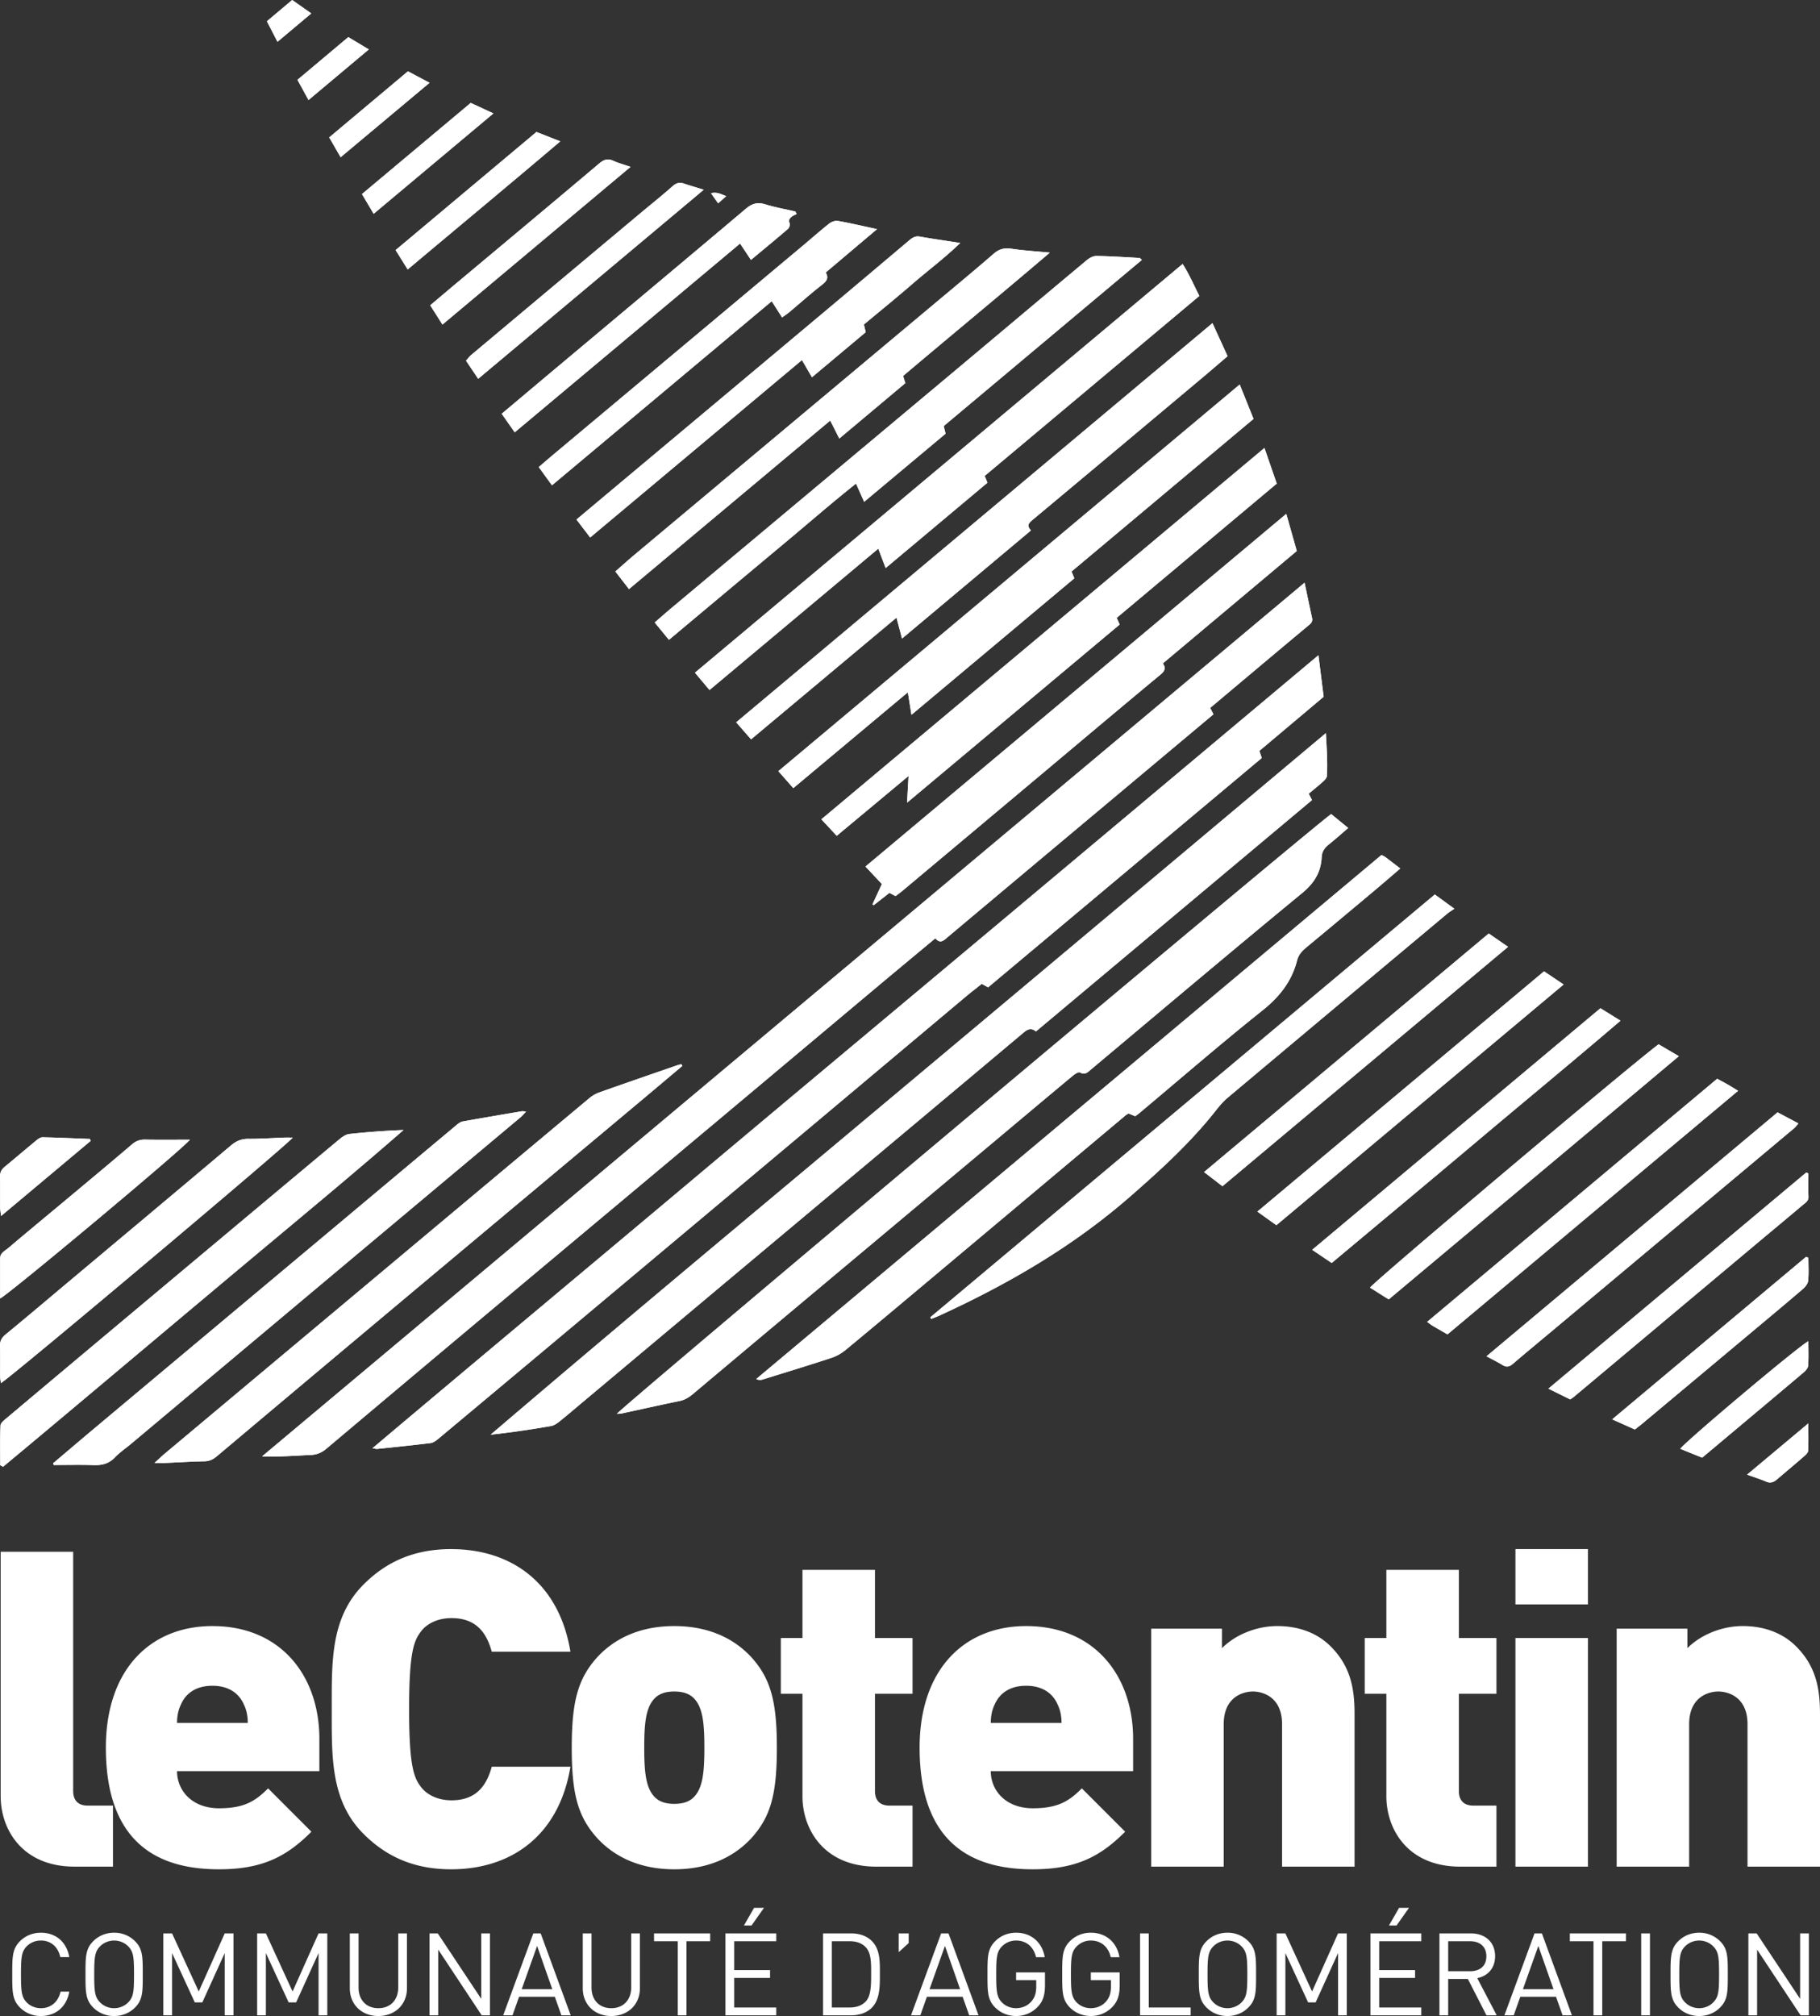
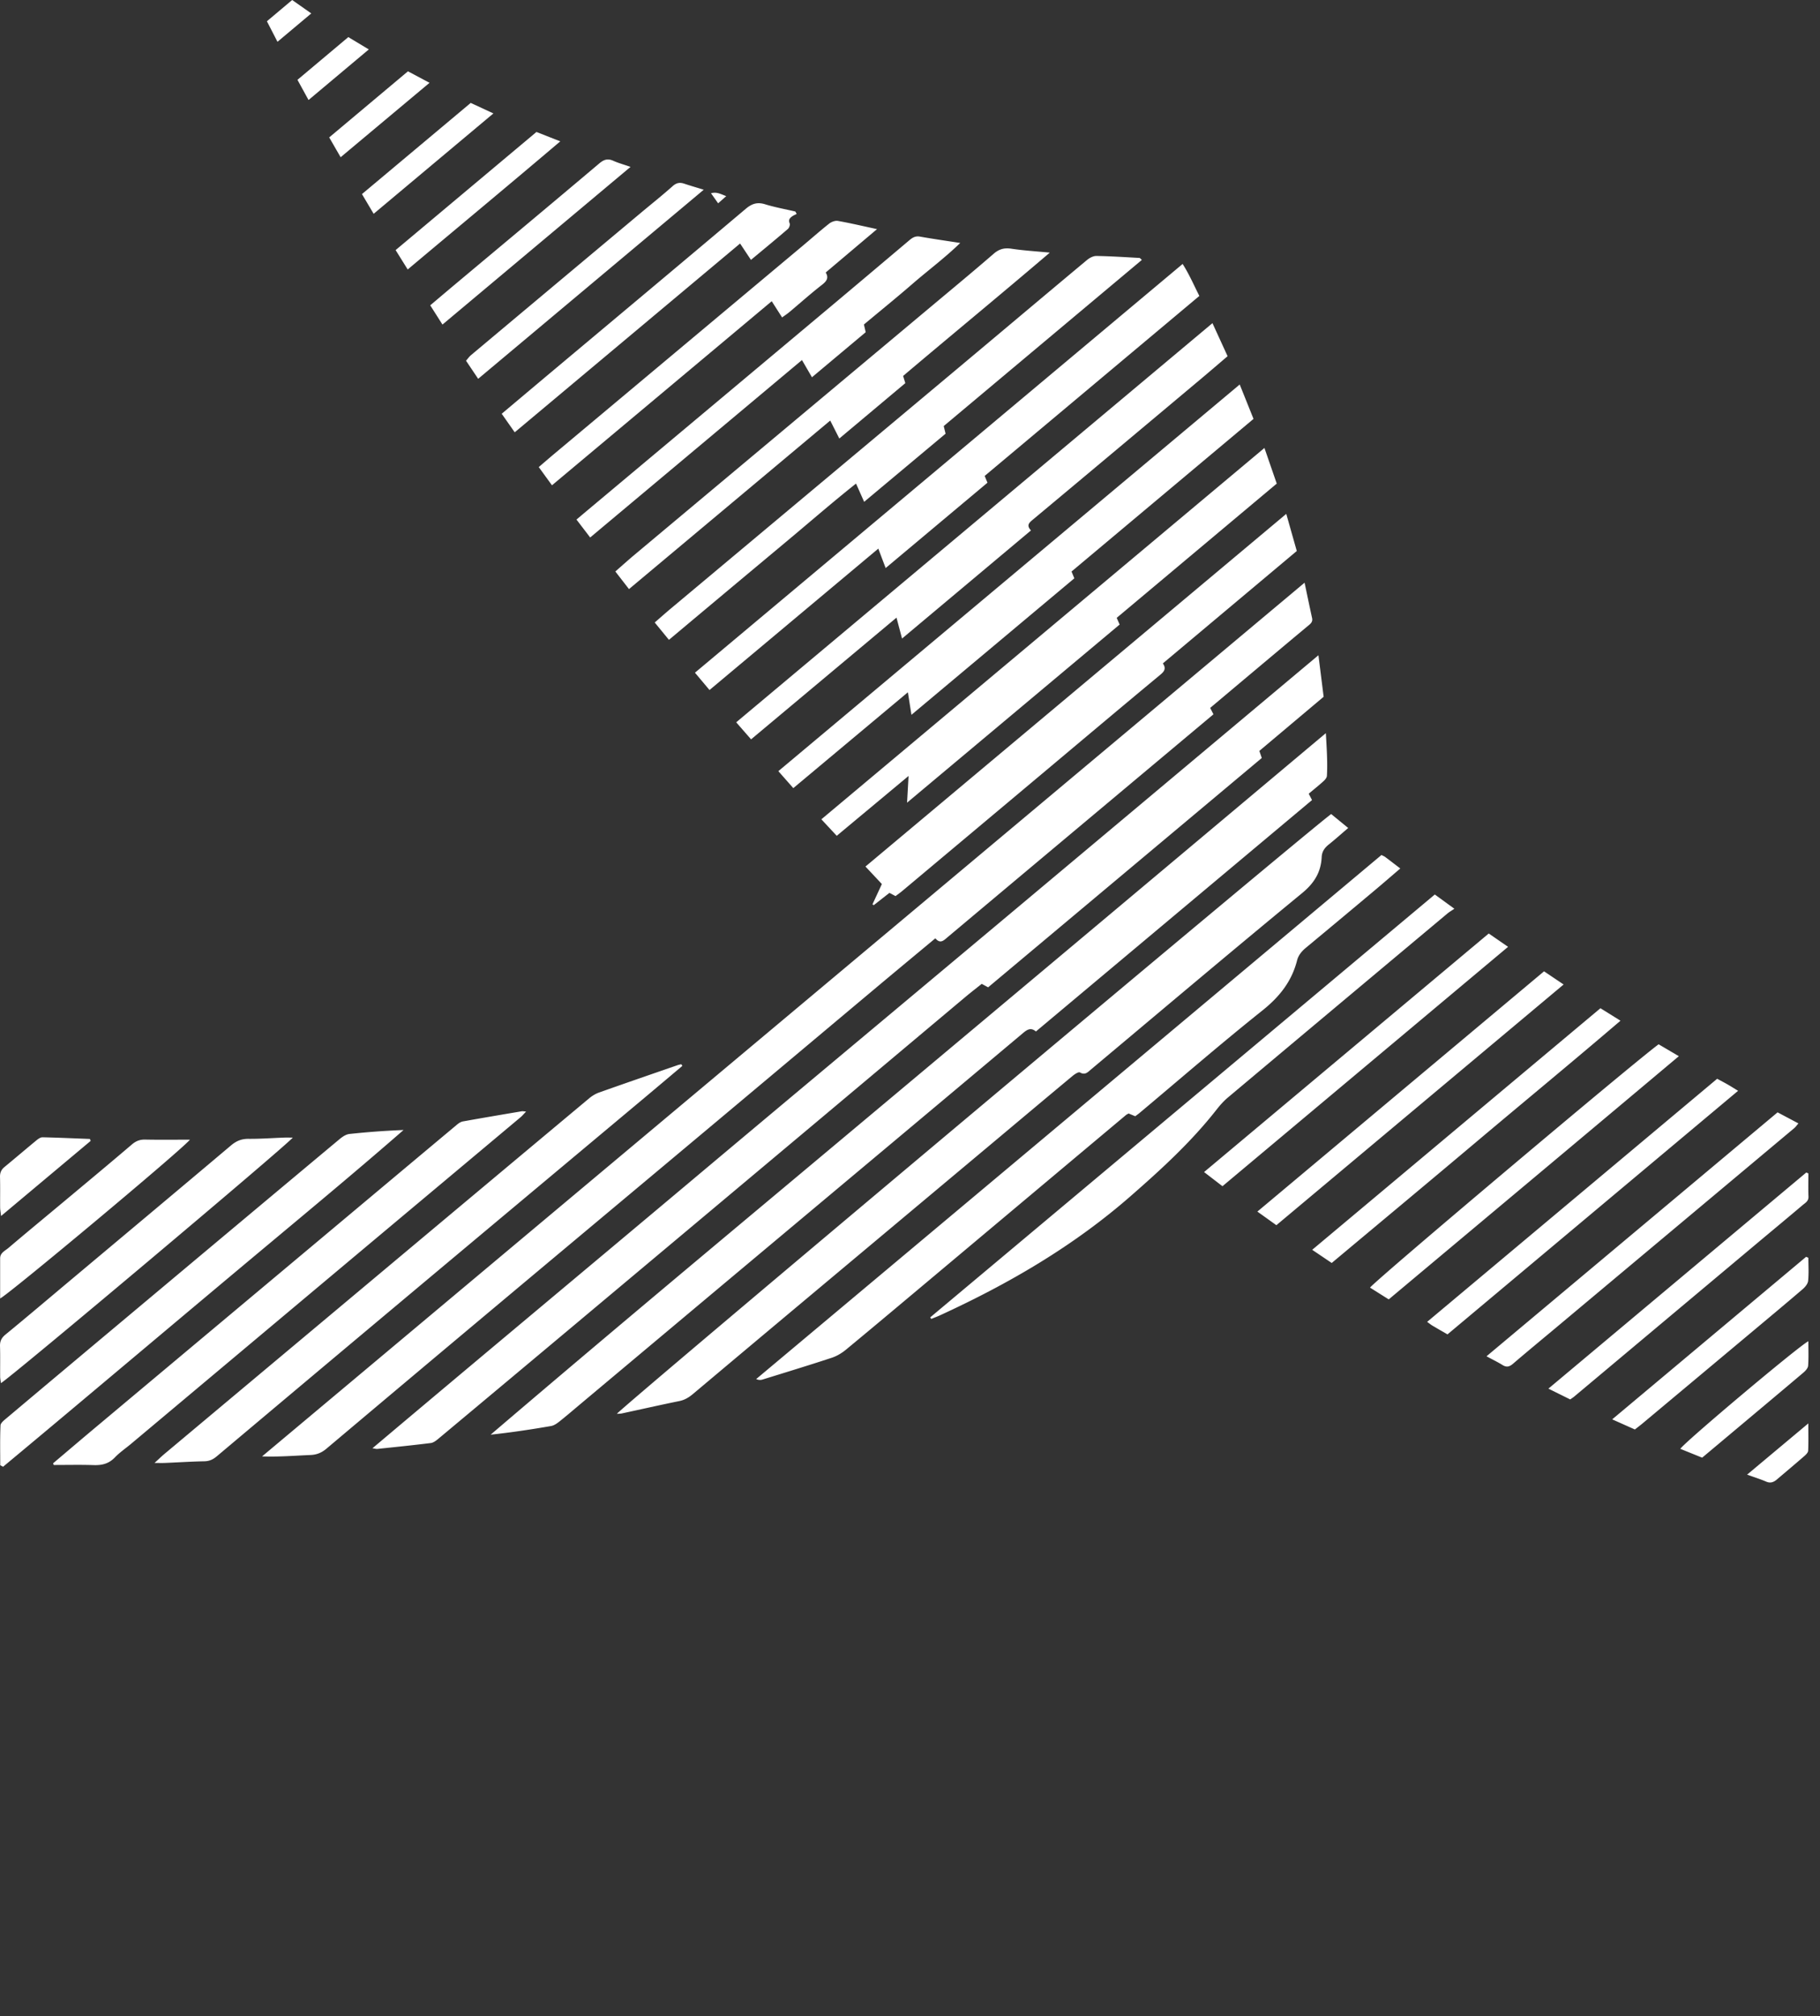
<svg xmlns="http://www.w3.org/2000/svg" version="1.1" id="Calque_1" x="0" y="0" viewBox="0 0 133.49 147.801" xml:space="preserve">
  <rect x="0" y="0" width="133.49" height="147.801" fill="#333333" stroke="none" />
  <style>.st0{fill:#fff}</style>
  <g id="Le_Cotentin">
-     <path class="st0" d="M8.285 132.376H6.437c-.714 0-1.07-.389-1.07-1.07v-17.541H.049v17.93c0 2.399 1.557 5.155 5.415 5.155h2.821v-4.474z" />
-     <path class="st0" d="M16.065 137.045c3.242 0 4.993-.973 6.777-2.756l-3.178-3.177c-.94.94-1.751 1.459-3.599 1.459-1.978 0-3.08-1.297-3.08-2.724h10.44v-2.367c0-4.572-2.788-8.267-7.846-8.267-4.572 0-7.814 3.21-7.814 8.915 0 7.523 4.442 8.917 8.3 8.917zm-2.788-12.094c.324-.745 1.037-1.361 2.302-1.361 1.264 0 1.978.616 2.302 1.361.226.454.292.94.292 1.362h-5.188c0-.422.065-.908.292-1.362zm13.389 9.5c1.686 1.686 3.729 2.594 6.42 2.594 4.377 0 7.911-2.432 8.754-7.522h-5.771c-.357 1.297-1.07 2.464-2.95 2.464-1.038 0-1.816-.422-2.238-.973-.518-.68-.875-1.491-.875-5.706s.357-5.025.875-5.707c.422-.55 1.2-.972 2.238-.972 1.88 0 2.593 1.167 2.95 2.464h5.771c-.843-5.09-4.377-7.522-8.754-7.522-2.691 0-4.734.908-6.42 2.594-2.431 2.432-2.334 5.674-2.334 9.143 0 3.469-.097 6.711 2.334 9.143zm22.792-15.238c-2.821 0-4.572 1.135-5.609 2.237-1.459 1.589-1.913 3.274-1.913 6.679 0 3.436.454 5.09 1.913 6.679 1.037 1.102 2.788 2.237 5.609 2.237s4.571-1.135 5.609-2.237c1.459-1.589 1.913-3.243 1.913-6.679 0-3.405-.454-5.09-1.913-6.679-1.038-1.102-2.788-2.237-5.609-2.237zm1.426 12.547c-.324.324-.778.487-1.426.487s-1.102-.163-1.427-.487c-.681-.681-.778-1.913-.778-3.631 0-1.719.097-2.951.778-3.631.325-.325.779-.487 1.427-.487s1.102.162 1.426.487c.682.68.779 1.912.779 3.631 0 1.717-.097 2.95-.779 3.631zm13.389 5.09h2.658v-4.474h-1.685c-.714 0-1.07-.389-1.07-1.07v-7.133h2.755v-4.085h-2.755v-4.993h-5.318v4.993H57.27v4.085h1.588v7.522c0 2.399 1.557 5.155 5.415 5.155zm10.991-17.637c-4.572 0-7.814 3.21-7.814 8.915 0 7.523 4.442 8.917 8.3 8.917 3.243 0 4.993-.973 6.777-2.756l-3.178-3.177c-.94.94-1.751 1.459-3.599 1.459-1.978 0-3.08-1.297-3.08-2.724h10.44v-2.367c0-4.572-2.788-8.267-7.846-8.267zm-2.594 7.1c0-.422.065-.908.292-1.362.324-.745 1.037-1.361 2.302-1.361 1.264 0 1.978.616 2.302 1.361.227.454.292.94.292 1.362H72.67zm21.008-7.101c-1.394 0-2.983.551-4.053 1.621v-1.427h-5.187v17.444h5.317v-10.44c0-2.01 1.427-2.399 2.14-2.399s2.14.389 2.14 2.399v10.44h5.317v-11.153c0-1.848-.26-3.502-1.751-4.993-.94-.941-2.269-1.492-3.923-1.492zm8.007 12.483c0 2.399 1.557 5.155 5.415 5.155h2.659v-4.474h-1.686c-.714 0-1.07-.389-1.07-1.07v-7.133h2.756v-4.085h-2.756v-4.993h-5.318v4.993h-1.588v4.085h1.588v7.522zm9.467-18.124h5.317v4.053h-5.317zm0 6.516h5.317v16.763h-5.317zm20.587.617c-.94-.941-2.269-1.492-3.923-1.492-1.394 0-2.983.551-4.053 1.621v-1.427h-5.187v17.444h5.317v-10.44c0-2.01 1.427-2.399 2.14-2.399s2.14.389 2.14 2.399v10.44h5.317v-11.153c0-1.848-.26-3.502-1.751-4.993zM2.998 142.267c.751 0 1.265.482 1.425 1.215h.659c-.203-1.13-1.004-1.788-2.084-1.788-.59 0-1.13.219-1.535.624-.565.566-.565 1.156-.565 2.43 0 1.273 0 1.864.565 2.429a2.14 2.14 0 001.535.624c1.071 0 1.89-.658 2.084-1.788h-.641c-.161.734-.692 1.215-1.443 1.215-.396 0-.776-.153-1.038-.422-.379-.388-.421-.802-.421-2.058 0-1.257.042-1.671.421-2.058a1.45 1.45 0 011.038-.423zm5.373-.573c-.599 0-1.13.22-1.536.624-.565.566-.565 1.156-.565 2.43 0 1.273 0 1.864.565 2.429a2.13 2.13 0 001.536.624c.598 0 1.13-.219 1.535-.624.565-.565.565-1.156.565-2.429 0-1.274 0-1.864-.565-2.43a2.135 2.135 0 00-1.535-.624zm1.037 5.103c-.261.27-.641.431-1.037.431-.397 0-.776-.161-1.038-.431-.379-.388-.422-.792-.422-2.049s.043-1.662.422-2.05c.262-.27.641-.43 1.038-.43.396 0 .776.16 1.037.43.38.388.422.793.422 2.05 0 1.257-.042 1.661-.422 2.049zm5.169-.793l-1.957-4.26h-.641v6.006h.641v-4.563l1.67 3.618h.548l1.645-3.618v4.563h.641v-6.006h-.641zm6.882 0l-1.957-4.26h-.641v6.006h.641v-4.563l1.67 3.618h.548l1.645-3.618v4.563h.641v-6.006h-.641zm7.749-.287c0 .912-.582 1.511-1.459 1.511s-1.451-.599-1.451-1.511v-3.972h-.641v4.023c0 1.198.877 2.033 2.092 2.033s2.1-.835 2.1-2.033v-4.023h-.641v3.972zm6.089.827l-3.188-4.8h-.608v6.006h.642v-4.816l3.188 4.816h.607v-6.006h-.641zm3.82-4.8l-2.21 6.006h.683l.481-1.358h2.623l.481 1.358h.684l-2.202-6.006h-.54zm-.852 4.091l1.13-3.171 1.114 3.171h-2.244zm8.029-.118c0 .912-.582 1.511-1.459 1.511s-1.451-.599-1.451-1.511v-3.972h-.641v4.023c0 1.198.877 2.033 2.092 2.033s2.1-.835 2.1-2.033v-4.023h-.641v3.972zm1.677-3.399h1.738v5.432h.641v-5.432h1.738v-.574h-4.117zm7.337-2.446l-.742 1.291h.557l.911-1.291zm-2.1 7.878h3.728v-.573h-3.087v-2.168h2.632v-.574h-2.632v-2.117h3.087v-.573h-3.728zm10.736-5.449c-.362-.363-.894-.557-1.518-.557h-2.058v6.006h2.058c.624 0 1.156-.194 1.518-.557.624-.624.591-1.679.591-2.514s.033-1.754-.591-2.378zm-.447 4.436c-.312.321-.717.439-1.181.439h-1.307v-4.858h1.307c.464 0 .869.118 1.181.438.413.431.397 1.19.397 1.923 0 .734.016 1.628-.397 2.058zm2.42-3.618l.733-.666v-.708h-.733zm3.112-1.375l-2.21 6.006h.683l.481-1.358h2.623l.481 1.358h.683l-2.201-6.006h-.54zm-.852 4.091l1.131-3.171 1.113 3.171h-2.244zm6.35-.666h1.477v.455c0 .464-.093.793-.338 1.088-.278.338-.7.515-1.139.515-.396 0-.776-.152-1.037-.422-.38-.388-.422-.801-.422-2.058 0-1.257.042-1.662.422-2.049a1.448 1.448 0 011.037-.431c.751 0 1.291.464 1.46 1.223h.641c-.178-1.054-.954-1.796-2.101-1.796-.598 0-1.13.219-1.535.624-.565.565-.565 1.156-.565 2.429 0 1.274 0 1.864.565 2.429.405.405.945.625 1.535.625.616 0 1.181-.236 1.603-.692.371-.397.515-.861.515-1.552v-.953h-2.118v.565zm5.481 0h1.476v.455c0 .464-.093.793-.337 1.088-.278.338-.7.515-1.139.515-.396 0-.776-.152-1.037-.422-.38-.388-.422-.801-.422-2.058 0-1.257.042-1.662.422-2.049a1.448 1.448 0 011.037-.431c.751 0 1.291.464 1.46 1.223h.641c-.178-1.054-.954-1.796-2.101-1.796-.599 0-1.13.219-1.535.624-.565.565-.565 1.156-.565 2.429 0 1.274 0 1.864.565 2.429.405.405.945.625 1.535.625.616 0 1.181-.236 1.603-.692.371-.397.514-.861.514-1.552v-.953h-2.117v.565zm4.251-3.425h-.641v6.006h3.711v-.574h-3.07zm5.768-.05c-.598 0-1.13.22-1.534.624-.566.566-.566 1.156-.566 2.43 0 1.273 0 1.864.566 2.429.404.405.936.624 1.534.624.599 0 1.131-.219 1.536-.624.565-.565.565-1.156.565-2.429 0-1.274 0-1.864-.565-2.43a2.132 2.132 0 00-1.536-.624zm1.038 5.103c-.261.27-.641.431-1.038.431-.396 0-.775-.161-1.037-.431-.38-.388-.422-.792-.422-2.049s.042-1.662.422-2.05c.262-.27.641-.43 1.037-.43.397 0 .777.16 1.038.43.38.388.421.793.421 2.05 0 1.257-.041 1.661-.421 2.049zm5.17-.793l-1.957-4.26h-.641v6.006h.641v-4.563l1.669 3.618h.549l1.645-3.618v4.563h.641v-6.006h-.641zm4.283 1.746h3.728v-.573h-3.087v-2.168h2.632v-.574h-2.632v-2.117h3.087v-.573h-3.728zm1.358-6.587h.557l.911-1.291h-.726zm7.784 2.251c0-1.037-.734-1.67-1.78-1.67h-2.303v6.006h.641v-2.666h1.443l1.366 2.666h.751l-1.426-2.724c.776-.161 1.308-.734 1.308-1.612zm-3.442 1.105v-2.201h1.603c.7 0 1.198.371 1.198 1.105s-.498 1.096-1.198 1.096h-1.603zm6.334-2.775l-2.21 6.006h.683l.481-1.358h2.623l.481 1.358h.684l-2.202-6.006h-.54zm-.852 4.091l1.131-3.171 1.113 3.171H111.7zm3.441-3.517h1.736v5.432h.642v-5.432h1.738v-.574h-4.116zm5.235-.574h.642v6.006h-.642zm4.252-.05c-.599 0-1.13.22-1.536.624-.565.566-.565 1.156-.565 2.43 0 1.273 0 1.864.565 2.429.406.405.937.624 1.536.624s1.13-.219 1.535-.624c.565-.565.565-1.156.565-2.429 0-1.274 0-1.864-.565-2.43a2.13 2.13 0 00-1.535-.624zm1.037 5.103c-.261.27-.641.431-1.037.431s-.776-.161-1.038-.431c-.38-.388-.422-.792-.422-2.049s.042-1.662.422-2.05c.262-.27.642-.43 1.038-.43s.776.16 1.037.43c.38.388.422.793.422 2.05 0 1.257-.042 1.661-.422 2.049zm6.367-.253l-3.188-4.8h-.608v6.006h.641v-4.816l3.189 4.816h.607v-6.006h-.641z" />
-   </g>
+     </g>
  <g id="Graphisme">
-     <path class="st0" d="M53.266 14.38c-.412-.154-.69-.327-1.116-.212l.523.738.593-.526M21.43 0l-1.854 1.559.776 1.504L22.831.984 21.43 0m106.715 108.11c.553.201.983.335 1.394.513.316.136.554.043.787-.156.674-.573 1.353-1.141 2.02-1.722.119-.103.268-.253.274-.387.03-.607.013-1.217.013-2.003a7751.887 7751.887 0 01-4.488 3.755M25.547 2.72a7999.975 7999.975 0 01-3.73 3.132l.812 1.481 4.422-3.71-1.504-.903m4.374 2.508l-5.775 4.846.838 1.453 6.521-5.457a858.12 858.12 0 01-1.584-.842M6.65 83.643l-.054-.142c-1.158-.045-2.316-.097-3.474-.123-.144-.003-.311.111-.434.212-.792.651-1.571 1.319-2.362 1.97-.243.199-.333.427-.325.741.021.74.003 1.482.01 2.223.001.175.036.35.067.626l6.572-5.507m20.756-67.969l8.784-7.358-1.664-.771-7.977 6.683.857 1.446m97.441 91.193l2.167-1.817c1.756-1.472 3.514-2.942 5.263-4.423.151-.128.33-.324.343-.499.043-.583.016-1.172.016-1.798-.705.351-9.105 7.423-9.391 7.889l1.602.648M29.903 19.755c3.745-3.143 7.444-6.211 11.191-9.392l-1.747-.689-10.33 8.661.886 1.42m2.549 4.04l13.795-11.561c-.512-.177-.903-.284-1.268-.448-.406-.182-.685-.091-1.027.197-3.491 2.947-7 5.873-10.504 8.804-.62.519-1.236 1.043-1.893 1.596l.897 1.412m100.185 68.418l-.167-.071-14.221 11.916 1.664.743c.215-.17.405-.313.587-.466 2.622-2.191 5.243-4.383 7.863-6.575 1.283-1.074 2.569-2.144 3.839-3.232.185-.158.392-.397.415-.618.06-.56.02-1.131.02-1.697M35.073 27.772l16.544-13.863c-.562-.173-.998-.299-1.428-.442-.323-.109-.571-.07-.847.175-.768.682-1.573 1.322-2.362 1.982-4.144 3.468-8.287 6.936-12.428 10.408-.138.115-.244.27-.37.412l.891 1.328m97.565 58.257l-.155-.069-18.914 15.846 1.599.791c.132-.093.213-.143.286-.203l13.355-11.191c1.135-.952 2.278-1.896 3.409-2.853.189-.162.438-.288.425-.619-.02-.566-.005-1.135-.005-1.702M13.931 83.554c-1.187 0-2.238.014-3.288-.007-.385-.007-.673.105-.969.358-1.617 1.379-3.253 2.738-4.884 4.101-1.394 1.164-2.796 2.317-4.18 3.493-.239.204-.599.345-.6.751v2.944c.541-.221 13.354-10.917 13.921-11.64m75.732 3.412l20.948-17.549c-.526-.364-.952-.657-1.418-.978a334098.24 334098.24 0 01-20.88 17.489l1.35 1.038m3.955 2.858l21.068-17.646-1.436-.966-21.026 17.614 1.394.998m4.058 2.77c3.566-2.983 7.095-5.919 10.606-8.876 3.503-2.951 7.04-5.862 10.575-8.887l-1.47-.913-21.142 17.71 1.431.966m4.182 2.67c7.091-5.94 14.16-11.849 21.279-17.83l-1.483-.871c-1.819 1.328-20.812 17.331-21.167 17.838l1.371.863m4.31 2.565l21.315-17.857c-.318-.193-.537-.333-.763-.462-.245-.141-.496-.271-.772-.42l-21.273 17.822c.175.125.281.213.399.283.347.206.699.406 1.094.634m2.861 1.606c.466.252.831.427 1.172.639.296.184.51.133.766-.087 1.017-.872 2.051-1.722 3.079-2.582 5.85-4.896 11.701-9.793 17.55-14.691.101-.085.178-.199.311-.352l-1.528-.811-21.35 17.884M55.08 19.056c.949-.79 1.836-1.518 2.705-2.265.099-.085.181-.314.135-.416-.108-.238-.004-.369.151-.49.107-.084.241-.134.364-.2l-.102-.178c-.738-.172-1.489-.305-2.211-.528-.569-.176-.968-.053-1.421.33-4.756 4.013-9.531 8.002-14.299 11.998-1.192.999-2.38 2-3.603 3.028l.954 1.36 16.53-13.841.797 1.202m2.284 4.217c.21-.154.386-.269.547-.403.789-.661 1.556-1.349 2.368-1.98.345-.268.529-.513.283-.912l3.765-3.18c-1.047-.225-1.953-.44-2.868-.601-.199-.036-.474.064-.64.196-.676.533-1.32 1.106-1.98 1.659L40.62 33.298c-.361.303-.717.613-1.104.945l.969 1.335 16.118-13.495.761 1.19M21.47 83.401c-.237 0-.443-.007-.648.001-.861.031-1.723.097-2.585.09-.511-.004-.898.15-1.289.479-3.93 3.315-7.874 6.613-11.814 9.915C3.558 95.208 1.99 96.539.4 97.843c-.294.241-.41.484-.399.853.023.742.004 1.486.009 2.229.002.15.036.301.058.476.745-.43 21.096-17.538 21.402-18M63.365 23.79c1.216-1.015 2.406-1.977 3.562-2.98 1.141-.988 2.36-1.891 3.502-2.997-1.069-.167-2.017-.3-2.959-.467-.33-.059-.547.077-.774.268-2.011 1.697-4.021 3.395-6.038 5.085-5.868 4.917-11.738 9.829-17.607 14.744l-.769.647 1.004 1.315L58.82 26.397l.734 1.261 3.942-3.303-.131-.565M46.134 43.189l14.759-12.356.668 1.316 4.841-4.06-.162-.527c3.562-3.014 7.131-5.946 10.759-9.041-1.056-.102-1.938-.154-2.808-.285-.515-.079-.899.014-1.301.362-1.52 1.315-3.069 2.596-4.611 3.885-7.247 6.065-14.496 12.127-21.743 18.192-.469.393-.923.803-1.403 1.223l1.001 1.291m22.095 53.392l.073.115c.214-.087.431-.167.641-.264 5.029-2.307 9.767-5.058 13.962-8.722 2.261-1.974 4.46-3.982 6.315-6.348.25-.318.521-.629.829-.888 5.367-4.506 10.741-9.004 16.115-13.501.14-.117.301-.209.508-.35l-1.435-1.044-37.008 31.002M.017 107.422l.209.111c3.286-2.73 6.555-5.482 9.827-8.229 3.26-2.737 6.52-5.474 9.787-8.202 3.27-2.731 6.545-5.453 9.759-8.257a58.154 58.154 0 00-3.968.29c-.258.028-.526.213-.737.389-5.157 4.307-10.308 8.621-15.46 12.936a5314.507 5314.507 0 00-8.958 7.516c-.176.148-.43.343-.438.526-.044.971-.021 1.946-.021 2.92m83.736-88.368c-.105-.09-.136-.141-.171-.143-1.053-.057-2.106-.128-3.16-.146-.23-.003-.504.138-.69.293-3.197 2.667-6.38 5.35-9.572 8.022-6.971 5.836-13.946 11.668-20.919 17.503-.398.333-.787.679-1.22 1.054l1.043 1.271 4.628-3.873c1.505-1.259 3.013-2.513 4.516-3.774 1.509-1.265 2.997-2.555 4.579-3.809l.595 1.339 5.973-4.996-.137-.559 14.535-12.182m-79.86 88.227l.051.123c.977 0 1.955-.024 2.931.008.606.02 1.108-.102 1.546-.559.362-.377.805-.676 1.208-1.014l17.488-14.662c3.685-3.088 7.373-6.173 11.058-9.262.131-.11.24-.246.412-.423-.177-.013-.25-.032-.318-.021-1.44.245-2.881.487-4.318.746-.152.027-.305.128-.427.231-3.249 2.714-6.494 5.435-9.74 8.154-5.575 4.668-11.152 9.335-16.727 14.005-1.058.886-2.11 1.782-3.164 2.674M64.42 40.222l.539 1.424 7.467-6.257-.205-.496 15.746-13.197c-.409-.801-.739-1.582-1.227-2.344L50.971 49.318l1.068 1.27L64.42 40.222m1.74 6.593l9.457-7.927c-.348-.376-.143-.556.131-.785 4.114-3.432 8.219-6.874 12.325-10.316.654-.548 1.3-1.106 1.965-1.672l-1.109-2.424-34.932 29.264 1.091 1.249 10.666-8.923.406 1.534m24.768-18.626L57.089 56.536l1.097 1.244 8.403-7.027.262 1.653 11.948-10.008-.208-.497 13.35-11.19-1.013-2.522m1.813 4.653L60.244 60.066l1.128 1.21 5.268-4.387-.11 1.958 15.591-13.059-.216-.491 11.739-9.842-.903-2.613M50.049 78.144l-.074-.119c-.088.02-.18.032-.265.062-1.923.665-3.847 1.328-5.765 2.008a2.429 2.429 0 00-.729.425c-5.418 4.526-10.83 9.058-16.242 13.589-4.973 4.162-9.946 8.324-14.917 12.488-.209.175-.404.367-.724.658.373 0 .581.007.788-.001.958-.041 1.915-.103 2.874-.121.363-.007.633-.137.901-.362 4.34-3.65 8.683-7.298 13.031-10.939 6.072-5.085 12.149-10.165 18.223-15.248.968-.811 1.933-1.626 2.899-2.44m15.634-12.448c.16-.121.335-.242.498-.379 3.43-2.873 6.861-5.747 10.29-8.623 2.878-2.414 5.751-4.837 8.643-7.235.311-.258.42-.474.176-.823l9.824-8.241-.772-2.721-30.863 25.855 1.203 1.282-.69 1.49.093.058 1.151-.9.447.237m17.584 16.14c.14-.107.237-.176.328-.252 2.99-2.505 5.937-5.063 8.987-7.493 1.255-1.001 2.158-2.129 2.552-3.674.098-.384.336-.673.641-.926 1.676-1.39 3.347-2.786 5.016-4.184.63-.528 1.25-1.066 1.915-1.635-.421-.321-.76-.585-1.104-.842-.074-.055-.163-.088-.276-.147a1516431.35 1516431.35 0 00-45.861 38.419.629.629 0 00.474.035c1.693-.526 3.389-1.042 5.072-1.597a3.333 3.333 0 001.044-.596c2.176-1.799 4.337-3.616 6.501-5.43L82.582 81.75c.053-.044.121-.072.197-.116l.488.202m14.371-22.154c-1.137.755-52.082 43.505-52.395 43.972.136-.01.257-.006.371-.031 1.405-.302 2.807-.619 4.215-.907.395-.08.703-.271 1-.521 2.473-2.078 4.948-4.154 7.425-6.228 4.898-4.102 9.799-8.202 14.697-12.303 1.909-1.598 3.813-3.2 5.727-4.791.151-.126.431-.306.53-.25.378.218.569-.013.809-.214 5.153-4.319 10.29-8.659 15.484-12.929.89-.732 1.385-1.532 1.438-2.636.02-.429.227-.698.541-.947.465-.372.908-.77 1.404-1.194l-1.246-1.021M75.981 75.621l20.25-16.966-.243-.466c.385-.323.741-.606 1.077-.911.115-.105.251-.26.259-.399.056-.993-.014-1.983-.078-3.129-6.917 5.802-13.71 11.504-20.507 17.2A25645.673 25645.673 0 0156.32 88.048c-6.795 5.682-13.585 11.37-20.333 17.133a68.721 68.721 0 004.43-.635c.219-.037.435-.189.616-.333.543-.431 1.069-.885 1.601-1.33 4.2-3.52 8.399-7.041 12.6-10.559 6.605-5.53 13.214-11.055 19.811-16.595.316-.266.575-.412.936-.108m20.721-27.584c-7.819 6.553-15.496 12.991-23.177 19.424-7.704 6.452-15.419 12.89-23.115 19.352-7.666 6.436-15.356 12.844-23.093 19.364.215.032.284.057.349.05 1.31-.139 2.621-.271 3.929-.433.191-.024.385-.17.543-.302 3.508-2.927 7.013-5.859 10.517-8.794 5.924-4.962 11.847-9.926 17.769-14.891 3.465-2.906 6.926-5.816 10.391-8.721.398-.334.81-.65 1.192-.957l.469.255L92.547 55.57l-.179-.519 4.717-3.969-.383-3.045m-1.017-5.317l-76.464 64.054c1.228.045 2.392-.054 3.557-.103.46-.019.817-.171 1.161-.462 4.065-3.422 8.132-6.84 12.205-10.251 5.504-4.611 11.014-9.213 16.518-13.823 3.927-3.288 7.848-6.583 11.773-9.872 1.373-1.151 2.753-2.293 4.17-3.474.365.443.619.152.909-.091 4.858-4.076 9.72-8.148 14.582-12.221l4.905-4.108-.239-.47c1.109-.932 2.208-1.856 3.306-2.777 1.284-1.077 2.566-2.155 3.854-3.226.19-.158.379-.288.314-.584-.179-.816-.348-1.634-.551-2.592" />
    <path class="st0" d="M95.685 42.72c.203.958.372 1.776.551 2.592.065.295-.124.426-.314.584-1.288 1.071-2.57 2.149-3.854 3.226-1.099.921-2.196 1.844-3.306 2.777l.239.47-4.905 4.108c-4.862 4.073-9.725 8.144-14.582 12.221-.29.243-.544.534-.909.092-1.417 1.18-2.797 2.322-4.17 3.473-3.925 3.289-7.846 6.584-11.773 9.872-5.504 4.61-11.014 9.212-16.518 13.823-4.072 3.411-8.14 6.829-12.204 10.252-.345.29-.702.442-1.162.461-1.166.049-2.329.148-3.557.103L95.685 42.72m1.017 5.318l.382 3.045-4.716 3.969.179.519-20.072 16.814-.468-.255c-.383.306-.795.623-1.192.956-3.465 2.906-6.926 5.816-10.391 8.722-5.922 4.965-11.845 9.928-17.77 14.891a7412.38 7412.38 0 01-10.517 8.794c-.158.131-.351.277-.542.301-1.308.163-2.619.295-3.93.433-.065.007-.133-.017-.347-.05 7.736-6.52 15.426-12.928 23.092-19.364 7.696-6.462 15.411-12.899 23.115-19.352 7.681-6.433 15.358-12.87 23.177-19.423M75.981 75.621c-.361-.303-.62-.157-.936.108-6.597 5.54-13.206 11.066-19.81 16.596-4.202 3.518-8.4 7.039-12.601 10.558-.532.446-1.057.899-1.6 1.33-.182.145-.398.296-.617.334-1.46.252-2.926.474-4.43.634 6.748-5.762 13.538-11.45 20.333-17.133 6.81-5.695 13.615-11.395 20.419-17.098 6.797-5.696 13.59-11.397 20.507-17.2.064 1.147.134 2.137.078 3.13-.008.139-.143.294-.259.399-.336.305-.691.588-1.076.911l.243.465a694410.71 694410.71 0 00-20.251 16.966m21.657-15.939l1.247 1.021c-.497.424-.94.823-1.405 1.194-.313.249-.521.518-.541.947-.053 1.104-.547 1.904-1.438 2.636-5.194 4.271-10.33 8.61-15.484 12.929-.24.202-.43.432-.809.215-.098-.057-.378.123-.53.249-1.913 1.591-3.818 3.193-5.726 4.791L58.254 95.967c-2.477 2.074-4.952 4.15-7.425 6.229-.296.249-.604.44-.999.52-1.408.288-2.81.605-4.215.907-.115.025-.236.021-.371.031.312-.466 51.257-43.217 52.394-43.972M83.267 81.836l-.488-.202c-.076.044-.143.072-.197.117-4.676 3.92-9.35 7.842-14.026 11.763-2.164 1.814-4.325 3.631-6.501 5.43-.306.252-.67.473-1.044.597-1.683.555-3.379 1.07-5.072 1.596a.624.624 0 01-.474-.035l45.861-38.419c.112.06.202.093.275.147.345.257.684.521 1.105.842-.666.569-1.285 1.108-1.915 1.635-1.669 1.399-3.34 2.794-5.016 4.184-.305.253-.543.542-.641.926-.394 1.545-1.297 2.673-2.553 3.674-3.049 2.431-5.996 4.988-8.986 7.493-.09.077-.188.145-.328.252m-17.583-16.14l-.447-.237-1.151.901-.094-.059.69-1.489-1.203-1.283 30.864-25.855.771 2.722-9.824 8.241c.244.348.136.564-.175.822-2.893 2.398-5.765 4.821-8.644 7.235-3.429 2.876-6.859 5.75-10.29 8.624-.163.136-.338.258-.497.378M50.049 78.144c-.966.813-1.93 1.629-2.899 2.44-6.074 5.083-12.151 10.162-18.223 15.248a8016.234 8016.234 0 00-13.031 10.939c-.268.225-.538.354-.901.361-.959.019-1.916.081-2.874.121-.207.009-.415.002-.788.002.32-.292.515-.483.724-.658 4.971-4.164 9.944-8.326 14.917-12.489 5.412-4.531 10.824-9.063 16.242-13.588.213-.179.468-.333.729-.425 1.918-.681 3.842-1.343 5.765-2.008.086-.03.177-.042.265-.063l.074.12m42.692-45.302l.903 2.613-11.739 9.842.216.491L66.53 58.847l.11-1.959-5.268 4.388-1.128-1.21 32.497-27.224m-1.813-4.653l1.013 2.522-13.35 11.19.208.497-11.948 10.008-.261-1.653-8.404 7.027-1.097-1.244 33.839-28.347M66.161 46.815l-.406-1.534-10.666 8.923-1.092-1.249 34.932-29.263 1.11 2.423c-.665.566-1.311 1.124-1.965 1.672-4.106 3.442-8.211 6.885-12.326 10.316-.274.229-.478.41-.131.785l-9.456 7.927m-1.74-6.593L52.04 50.588l-1.068-1.27 35.769-29.966c.488.763.818 1.543 1.227 2.344L72.222 34.892l.205.497-7.468 6.257c-.194-.511-.353-.931-.538-1.424M3.893 107.281c1.055-.892 2.106-1.788 3.165-2.674 5.574-4.67 11.151-9.337 16.726-14.006 3.246-2.718 6.491-5.438 9.74-8.154.122-.102.275-.203.427-.231 1.437-.258 2.878-.501 4.318-.745.068-.011.141.009.318.021-.171.177-.281.313-.412.422-3.685 3.09-7.372 6.175-11.058 9.263-5.83 4.886-11.658 9.775-17.488 14.662-.403.338-.845.637-1.207 1.014-.439.457-.941.579-1.547.559-.976-.032-1.954-.009-2.931-.009l-.051-.122m79.86-88.227L69.218 31.236l.137.559-5.973 4.996-.595-1.339c-1.582 1.254-3.07 2.544-4.579 3.809-1.503 1.261-3.012 2.515-4.517 3.774-1.521 1.272-3.04 2.545-4.627 3.874l-1.043-1.272c.433-.375.821-.721 1.22-1.054 6.973-5.835 13.947-11.667 20.919-17.503 3.192-2.672 6.375-5.355 9.572-8.022.186-.155.459-.296.69-.292 1.054.017 2.107.088 3.16.145.034.002.066.054.171.143M.017 107.422c0-.974-.023-1.948.02-2.92.009-.182.263-.378.439-.526 2.982-2.509 5.97-5.013 8.958-7.516 5.151-4.314 10.302-8.629 15.46-12.936.21-.176.478-.361.736-.389a58.877 58.877 0 013.969-.29c-3.214 2.804-6.49 5.527-9.759 8.257-3.268 2.728-6.527 5.466-9.787 8.203-3.272 2.746-6.541 5.498-9.828 8.228l-.208-.111m68.212-10.841l37.009-31.002 1.434 1.044c-.206.141-.368.233-.508.349-5.374 4.498-10.748 8.996-16.115 13.502-.308.259-.579.57-.828.888-1.856 2.365-4.055 4.374-6.315 6.348-4.195 3.663-8.933 6.415-13.962 8.722-.21.097-.428.176-.642.264l-.073-.115M46.134 43.189l-1.001-1.291c.48-.42.934-.83 1.404-1.223 7.246-6.065 14.495-12.127 21.743-18.192 1.541-1.289 3.09-2.57 4.609-3.885.403-.348.786-.44 1.302-.362.87.132 1.752.183 2.808.285-3.627 3.095-7.197 6.027-10.759 9.041l.162.527-4.841 4.06-.667-1.316-14.76 12.356M63.365 23.79l.131.565a14600.7 14600.7 0 01-3.942 3.303l-.733-1.261-15.534 13.008-1.004-1.314c.271-.229.519-.439.769-.648 5.869-4.914 11.739-9.828 17.606-14.744 2.017-1.69 4.028-3.388 6.039-5.085.226-.191.444-.327.773-.268.942.167 1.891.301 2.959.467-1.142 1.107-2.361 2.009-3.502 2.998-1.156 1.002-2.345 1.965-3.562 2.979M21.471 83.401c-.307.462-20.658 17.571-21.402 18.001-.023-.176-.057-.326-.058-.477-.006-.743.013-1.487-.01-2.229-.011-.369.106-.611.399-.852 1.591-1.304 3.159-2.636 4.735-3.957 3.94-3.303 7.884-6.601 11.814-9.916.39-.329.778-.483 1.289-.479.861.007 1.723-.058 2.585-.09.205-.007.41-.001.648-.001m35.893-60.128l-.761-1.189-16.118 13.495-.969-1.336c.387-.331.743-.641 1.105-.944l18.217-15.247c.661-.552 1.305-1.125 1.981-1.659.166-.131.441-.231.64-.196.915.162 1.821.377 2.868.602l-3.765 3.18c.246.399.062.644-.283.912-.812.631-1.579 1.319-2.368 1.979-.16.135-.337.25-.547.403m-2.284-4.218l-.797-1.201-16.53 13.841-.954-1.36c1.223-1.028 2.411-2.03 3.602-3.028 4.769-3.997 9.544-7.986 14.299-11.999.454-.383.853-.506 1.422-.33.723.223 1.472.357 2.211.529l.101.178c-.122.065-.256.115-.363.2-.155.121-.259.251-.151.49.046.101-.036.331-.135.415-.87.749-1.756 1.476-2.705 2.265m53.95 80.38l21.349-17.884 1.529.811c-.134.152-.21.267-.312.351-5.848 4.899-11.699 9.795-17.55 14.692-1.027.859-2.061 1.71-3.078 2.582-.257.219-.471.271-.766.087-.341-.212-.706-.387-1.172-.639m-2.862-1.606c-.396-.229-.747-.428-1.094-.635-.118-.069-.225-.157-.4-.282l21.274-17.823c.275.15.527.28.772.42.225.129.445.269.762.463l-21.314 17.857m-4.31-2.565l-1.371-.863c.354-.507 19.348-16.51 21.167-17.839l1.483.872c-7.119 5.981-14.188 11.89-21.279 17.83m-4.182-2.67l-1.431-.966 21.142-17.71 1.47.914c-3.535 3.024-7.072 5.936-10.575 8.886-3.511 2.958-7.04 5.894-10.606 8.876m-4.058-2.77l-1.394-.998 21.026-17.614 1.436.965-21.068 17.647m-3.954-2.858l-1.35-1.038 20.88-17.489 1.418.977-20.948 17.55m-75.733-3.412C13.364 84.277.55 94.972.01 95.194v-2.945c.001-.405.36-.547.6-.75 1.383-1.176 2.786-2.329 4.179-3.493 1.632-1.363 3.268-2.722 4.885-4.102.295-.252.584-.365.969-.357 1.049.021 2.1.007 3.288.007m118.707 2.475c0 .568-.015 1.136.006 1.703.012.331-.236.457-.426.617-1.131.958-2.273 1.902-3.409 2.854l-13.355 11.191c-.073.06-.154.11-.286.203l-1.599-.791 18.914-15.845.155.068zM35.072 27.772l-.891-1.327c.126-.143.233-.297.371-.413 4.14-3.471 8.284-6.939 12.428-10.407.789-.66 1.594-1.3 2.362-1.983.275-.244.524-.283.847-.175.43.144.866.269 1.428.442L35.072 27.772m97.565 64.441c0 .566.039 1.137-.019 1.697-.024.221-.23.46-.416.618-1.27 1.088-2.556 2.158-3.839 3.232-2.62 2.192-5.241 4.384-7.863 6.575-.182.153-.372.296-.587.466l-1.664-.743 14.222-11.916.166.071M32.453 23.795l-.897-1.411c.656-.554 1.273-1.077 1.893-1.596 3.503-2.932 7.013-5.857 10.503-8.804.342-.289.621-.379 1.028-.197.365.164.756.27 1.267.448l-13.794 11.56m-2.55-4.039l-.886-1.421 10.33-8.66 1.747.688c-3.747 3.182-7.446 6.25-11.191 9.393m94.944 87.111l-1.602-.648c.286-.466 8.686-7.538 9.391-7.888 0 .626.027 1.214-.017 1.797-.012.176-.191.371-.342.5-1.749 1.48-3.507 2.95-5.263 4.423l-2.167 1.816M27.406 15.675l-.857-1.446 7.977-6.684 1.663.771-8.783 7.359M6.65 83.643L.078 89.15c-.031-.276-.066-.451-.068-.626-.006-.741.011-1.483-.009-2.223-.009-.314.082-.541.324-.741.792-.651 1.571-1.318 2.363-1.97.122-.101.29-.215.434-.212 1.158.026 2.316.079 3.474.123l.054.142M29.921 5.229l1.584.842-6.521 5.456-.838-1.453 5.775-4.845M25.548 2.72l1.503.903-4.421 3.71-.812-1.481 3.73-3.132m102.597 105.39l4.488-3.755c0 .786.017 1.395-.012 2.003-.007.134-.156.283-.274.386-.668.581-1.346 1.15-2.021 1.723-.233.198-.471.292-.786.155-.412-.177-.842-.31-1.395-.512M21.43 0l1.401.984-2.479 2.08-.776-1.505L21.43 0m31.836 14.38l-.593.526-.523-.739c.426-.115.704.059 1.116.213" />
  </g>
</svg>